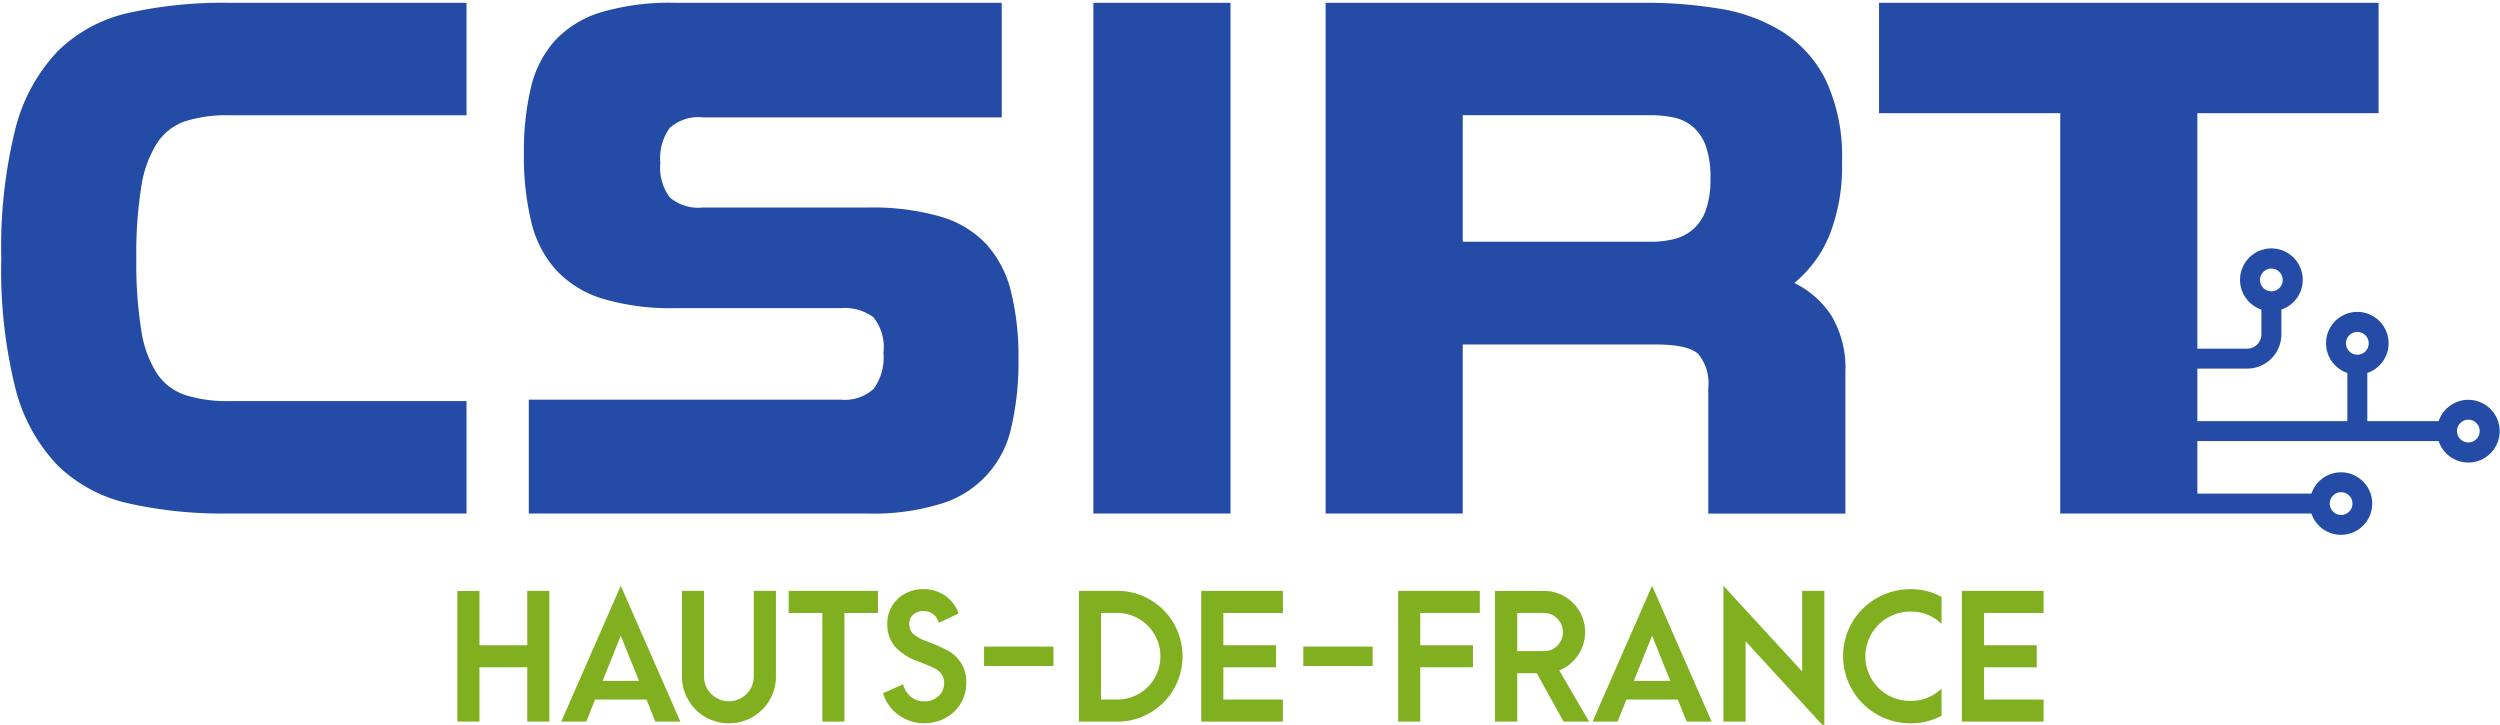
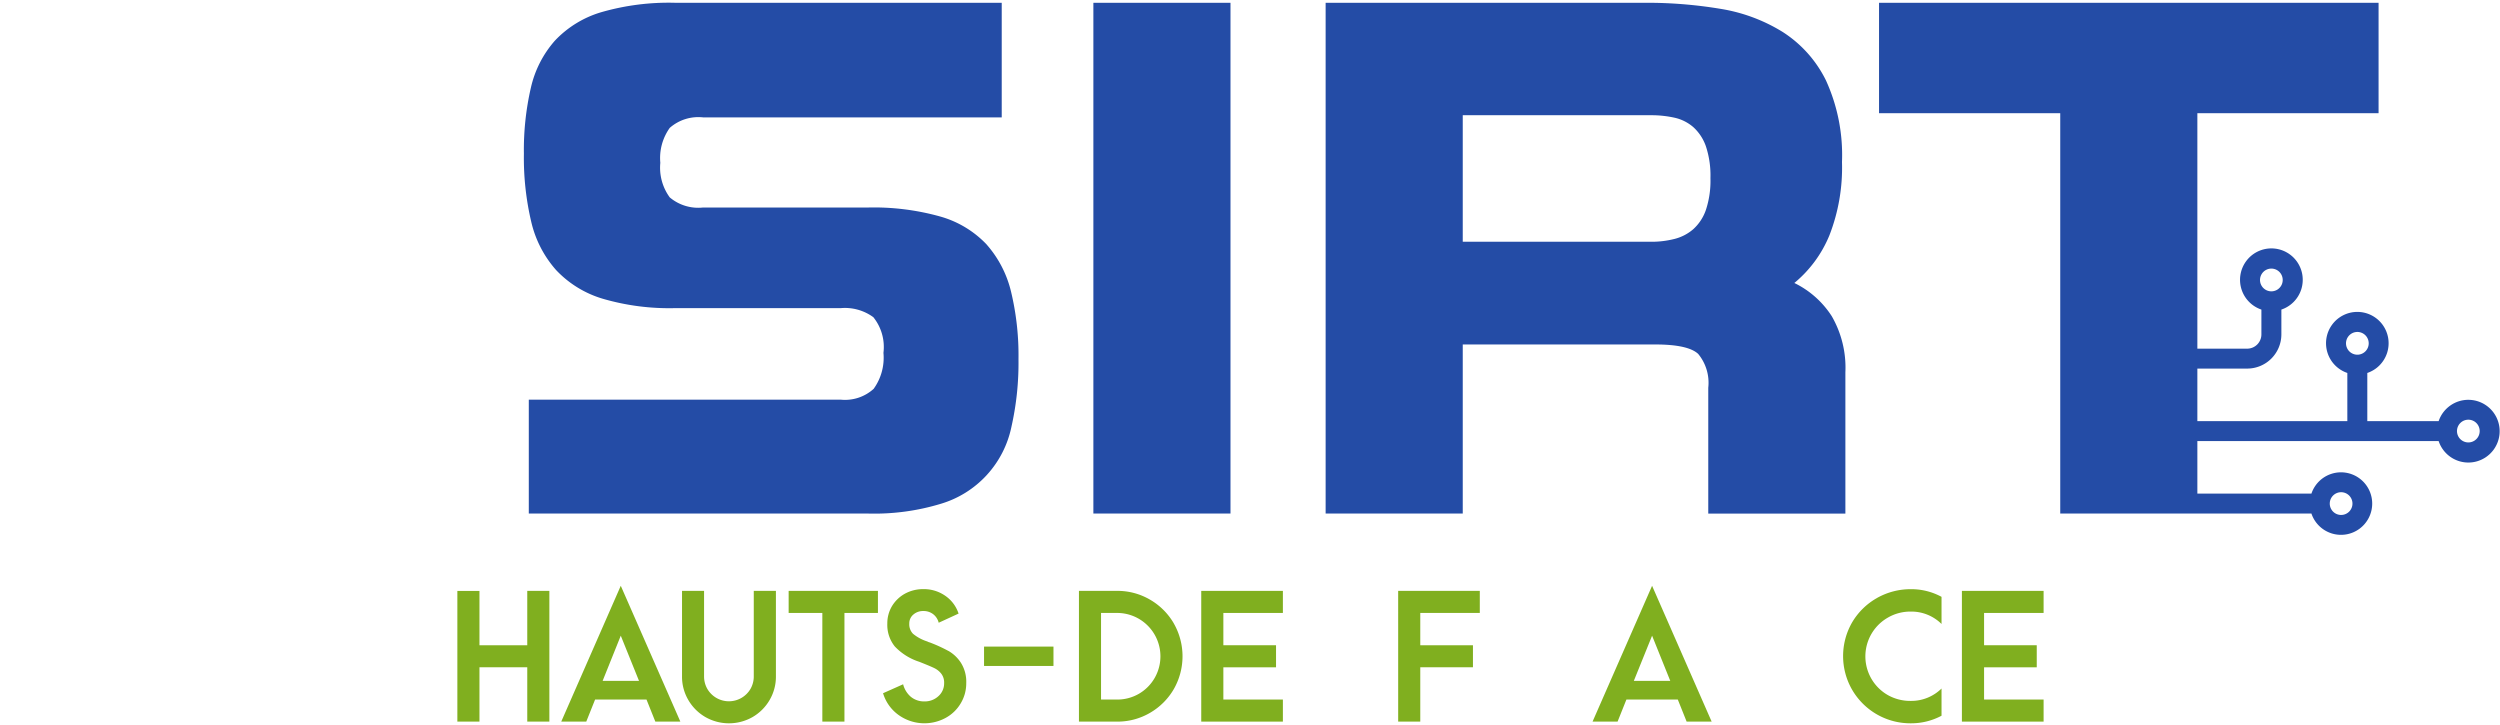
<svg xmlns="http://www.w3.org/2000/svg" viewBox="0 0 1980 574" version="1.1">
  <defs id="defs4">
    <clipPath id="clip-path">
      <rect width="1980" height="574" fill="#244ca6" />
    </clipPath>
  </defs>
  <g transform="matrix(9.988,0,0,10.006,1.02,2.204)">
    <g clip-path="url(#clip-path)">
      <path d="m 272.672,34.8 a 0.9,0.9 0 1 1 0.9,-0.9 0.9,0.9 0 0 1 -0.9,0.9 m -8.8,-6.945 a 0.9,0.9 0 1 1 0.9,-0.9 0.9,0.9 0 0 1 -0.9,0.9 m -1.288,10.885 a 0.9,0.9 0 1 1 -0.9,0.9 0.9,0.9 0 0 1 0.9,-0.9 m -6.431,-16.8 a 0.9,0.9 0 1 1 0.9,0.9 0.9,0.9 0 0 1 -0.9,-0.9 m 16.519,9.486 a 2.488,2.488 0 0 0 -2.355,1.689 h -5.656 V 29.3 a 2.481,2.481 0 1 0 -1.584,0 v 3.816 h -11.892 v -4.162 h 3.952 a 2.712,2.712 0 0 0 2.71,-2.7 v -1.97 a 2.486,2.486 0 1 0 -1.584,0 v 1.97 a 1.129,1.129 0 0 1 -1.126,1.123 h -3.952 V 8.739 h 14.369 V 0 h -39.611 v 8.739 h 14.369 v 31.69 h 19.918 a 2.474,2.474 0 1 0 0,-1.579 h -9.045 v -4.16 h 19.132 a 2.482,2.482 0 1 0 2.355,-3.263" transform="translate(-77.047)" style="fill:#244ca6" />
-       <path d="M 10.1,0.8 A 11.564,11.564 0 0 0 4.465,3.844 13.816,13.816 0 0 0 1.109,10.01 38.659,38.659 0 0 0 0,20.242 a 38.649,38.649 0 0 0 1.109,10.231 13.6,13.6 0 0 0 3.356,6.139 11.665,11.665 0 0 0 5.635,3.015 34.382,34.382 0 0 0 7.878,0.8 h 18.913 v -8.9 H 18.029 a 10.883,10.883 0 0 1 -3.412,-0.47 4.379,4.379 0 0 1 -2.274,-1.715 8.732,8.732 0 0 1 -1.248,-3.456 33.617,33.617 0 0 1 -0.388,-5.642 33.625,33.625 0 0 1 0.388,-5.641 9,9 0 0 1 1.248,-3.484 4.345,4.345 0 0 1 2.247,-1.745 10.858,10.858 0 0 1 3.44,-0.47 H 36.891 V 0 H 17.974 A 34.455,34.455 0 0 0 10.1,0.8" style="fill:#244ca6" />
      <path d="M 99.581,19.136 A 8.1,8.1 0 0 0 95.92,16.924 19.546,19.546 0 0 0 90.178,16.205 H 77.085 A 3.513,3.513 0 0 1 74.45,15.405 3.975,3.975 0 0 1 73.701,12.668 4.092,4.092 0 0 1 74.45,9.9 3.438,3.438 0 0 1 77.085,9.07 h 23.688 V 0 H 74.866 a 19.312,19.312 0 0 0 -5.853,0.747 8.277,8.277 0 0 0 -3.661,2.24 8.432,8.432 0 0 0 -1.914,3.733 21.9,21.9 0 0 0 -0.555,5.226 22.086,22.086 0 0 0 0.583,5.392 8.726,8.726 0 0 0 1.97,3.816 8.343,8.343 0 0 0 3.688,2.268 18.847,18.847 0 0 0 5.742,0.747 h 13.148 a 3.819,3.819 0 0 1 2.58,0.719 3.759,3.759 0 0 1 0.8,2.821 4.2,4.2 0 0 1 -0.776,2.848 3.383,3.383 0 0 1 -2.608,0.857 H 63.272 v 9.015 h 26.905 a 18.173,18.173 0 0 0 5.77,-0.774 8.063,8.063 0 0 0 5.6,-6.112 22.911,22.911 0 0 0 0.555,-5.337 21.5,21.5 0 0 0 -0.583,-5.309 8.69,8.69 0 0 0 -1.942,-3.761" transform="translate(-21.443)" style="fill:#244ca6" />
      <rect width="10.873" height="40.429" transform="translate(86.597)" x="0" y="0" style="fill:#244ca6" />
      <path d="m 189.506,16.4 a 3.661,3.661 0 0 1 -1,1.521 3.62,3.62 0 0 1 -1.5,0.774 7.44,7.44 0 0 1 -1.858,0.221 H 170.227 V 8.9 h 14.923 a 8.492,8.492 0 0 1 1.858,0.194 3.391,3.391 0 0 1 1.5,0.747 3.674,3.674 0 0 1 1,1.521 7.351,7.351 0 0 1 0.36,2.517 7.342,7.342 0 0 1 -0.36,2.516 m 7.018,5.779 a 9.629,9.629 0 0 0 2.773,-3.761 14.738,14.738 0 0 0 1,-5.807 A 14.2,14.2 0 0 0 199.023,6.135 9.555,9.555 0 0 0 195.58,2.3 13.441,13.441 0 0 0 190.615,0.471 35.372,35.372 0 0 0 184.762,0 h -25.408 v 40.429 h 10.873 V 27.045 h 15.256 q 2.608,0 3.412,0.747 a 3.58,3.58 0 0 1 0.8,2.683 v 9.955 h 10.873 V 29.257 a 8.143,8.143 0 0 0 -1.082,-4.452 7.339,7.339 0 0 0 -2.967,-2.627" transform="translate(-54.34)" style="fill:#244ca6" />
      <path d="m 60.42,74.939 h -3.79 v -4.3 h -1.753 v 10.345 h 1.753 v -4.3 h 3.79 v 4.3 h 1.753 V 70.636 H 60.42 Z" transform="translate(-18.713,-24.087)" style="fill:#80af1f" />
      <path d="m 70.662,77.55 1.438,-3.575 1.446,3.575 z m 1.438,-7.524 -4.72,10.75 h 1.984 l 0.7,-1.747 h 4.076 l 0.7,1.747 h 1.984 z" transform="translate(-22.978,-23.879)" style="fill:#80af1f" />
      <path d="m 87.6,77.41 a 1.97,1.97 0 0 1 -0.264,0.992 1.984,1.984 0 0 1 -3.414,0 1.97,1.97 0 0 1 -0.263,-0.992 v -6.774 h -1.748 v 6.774 a 3.631,3.631 0 0 0 0.5,1.865 3.713,3.713 0 0 0 1.355,1.35 3.781,3.781 0 0 0 3.736,0 3.711,3.711 0 0 0 1.354,-1.35 3.631,3.631 0 0 0 0.5,-1.865 V 70.636 H 87.6 Z" transform="translate(-27.932,-24.087)" style="fill:#80af1f" />
      <path d="m 94.742,72.383 h 2.672 v 8.6 h 1.753 v -8.6 h 2.655 v -1.747 h -7.08 z" transform="translate(-32.308,-24.087)" style="fill:#80af1f" />
      <path d="m 111.279,75.32 a 11.921,11.921 0 0 0 -1.4,-0.643 0.724,0.724 0 0 0 -0.129,-0.043 0.893,0.893 0 0 1 -0.145,-0.064 3.372,3.372 0 0 1 -1.134,-0.611 1.072,1.072 0 0 1 -0.291,-0.8 0.9,0.9 0 0 1 0.317,-0.713 1.164,1.164 0 0 1 0.8,-0.284 1.237,1.237 0 0 1 0.78,0.252 1.222,1.222 0 0 1 0.435,0.675 l 1.576,-0.724 a 2.727,2.727 0 0 0 -1.043,-1.4 2.957,2.957 0 0 0 -1.747,-0.536 3,3 0 0 0 -1.452,0.354 2.754,2.754 0 0 0 -1.032,0.981 2.648,2.648 0 0 0 -0.376,1.394 2.714,2.714 0 0 0 0.592,1.806 4.6,4.6 0 0 0 1.945,1.217 c 0.554,0.22 0.946,0.381 1.178,0.494 a 1.564,1.564 0 0 1 0.565,0.45 1.146,1.146 0 0 1 0.225,0.739 1.348,1.348 0 0 1 -0.451,1.034 1.578,1.578 0 0 1 -1.113,0.418 1.641,1.641 0 0 1 -1.075,-0.364 1.93,1.93 0 0 1 -0.613,-0.992 l -1.591,0.708 a 3.28,3.28 0 0 0 1.22,1.715 3.525,3.525 0 0 0 3.736,0.241 3.1,3.1 0 0 0 1.2,-1.152 3.045,3.045 0 0 0 0.44,-1.608 2.8,2.8 0 0 0 -0.424,-1.608 2.921,2.921 0 0 0 -0.989,-0.938" transform="translate(-36.18,-24.018)" style="fill:#80af1f" />
      <rect width="5.505" height="1.533" transform="translate(77.928,50.959)" x="0" y="0" style="fill:#80af1f" />
      <path d="m 135.671,77.538 a 3.409,3.409 0 0 1 -2.978,1.7 h -1.269 v -6.855 h 1.269 a 3.434,3.434 0 0 1 2.978,5.155 m 1.522,-4.33 a 5.168,5.168 0 0 0 -1.892,-1.881 5.1,5.1 0 0 0 -2.608,-0.691 h -3.021 v 10.348 h 3.021 a 5.105,5.105 0 0 0 2.608,-0.691 5.173,5.173 0 0 0 1.892,-1.881 5.23,5.23 0 0 0 0,-5.2" transform="translate(-44.219,-24.087)" style="fill:#80af1f" />
      <path d="m 144.388,80.984 h 6.473 v -1.747 h -4.72 v -2.551 h 4.177 v -1.747 h -4.177 v -2.556 h 4.72 v -1.747 h -6.473 z" transform="translate(-49.237,-24.087)" style="fill:#80af1f" />
-       <rect width="5.499" height="1.533" transform="translate(103.242,50.959)" x="0" y="0" style="fill:#80af1f" />
      <path d="m 168.085,80.984 h 1.752 v -4.3 h 4.177 v -1.745 h -4.177 v -2.556 h 4.72 v -1.747 h -6.473 z" transform="translate(-57.318,-24.087)" style="fill:#80af1f" />
-       <path d="M 183.613,75.405 H 181.5 v -3.022 h 2.113 a 1.519,1.519 0 0 1 1.075,2.583 1.459,1.459 0 0 1 -1.075,0.439 m 1.215,1.522 a 3.162,3.162 0 0 0 1.483,-1.189 3.259,3.259 0 0 0 -2.7,-5.1 h -3.871 v 10.346 h 1.76 v -3.831 h 1.548 l 2.129,3.831 h 2.023 z" transform="translate(-61.293,-24.087)" style="fill:#80af1f" />
      <path d="m 194.746,77.55 1.447,-3.575 1.441,3.575 z m 1.447,-7.524 -4.72,10.75 h 1.984 l 0.7,-1.747 h 4.075 l 0.7,1.747 h 1.984 z" transform="translate(-65.293,-23.879)" style="fill:#80af1f" />
-       <path d="m 213.471,76.811 -6.247,-6.784 v 10.75 h 1.758 V 74.42 l 6.241,6.79 V 70.428 h -1.752 z" transform="translate(-70.664,-23.879)" style="fill:#80af1f" />
      <path d="m 224.3,71.135 a 5.3,5.3 0 0 0 -1.962,1.918 5.324,5.324 0 0 0 0,5.348 5.346,5.346 0 0 0 4.671,2.648 5.1,5.1 0 0 0 2.414,-0.6 v -2.154 a 3.42,3.42 0 0 1 -2.451,0.981 3.609,3.609 0 0 1 -1.817,-0.467 3.528,3.528 0 0 1 0.022,-6.131 3.547,3.547 0 0 1 1.806,-0.472 3.4,3.4 0 0 1 2.44,0.981 v -2.148 a 5.033,5.033 0 0 0 -2.414,-0.606 5.427,5.427 0 0 0 -2.709,0.7" transform="translate(-75.571,-24.018)" style="fill:#80af1f" />
      <path d="m 242.392,72.383 v -1.747 h -6.478 v 10.348 h 6.478 v -1.747 h -4.72 v -2.551 h 4.177 v -1.747 h -4.177 v -2.556 z" transform="translate(-80.447,-24.087)" style="fill:#80af1f" />
    </g>
  </g>
</svg>